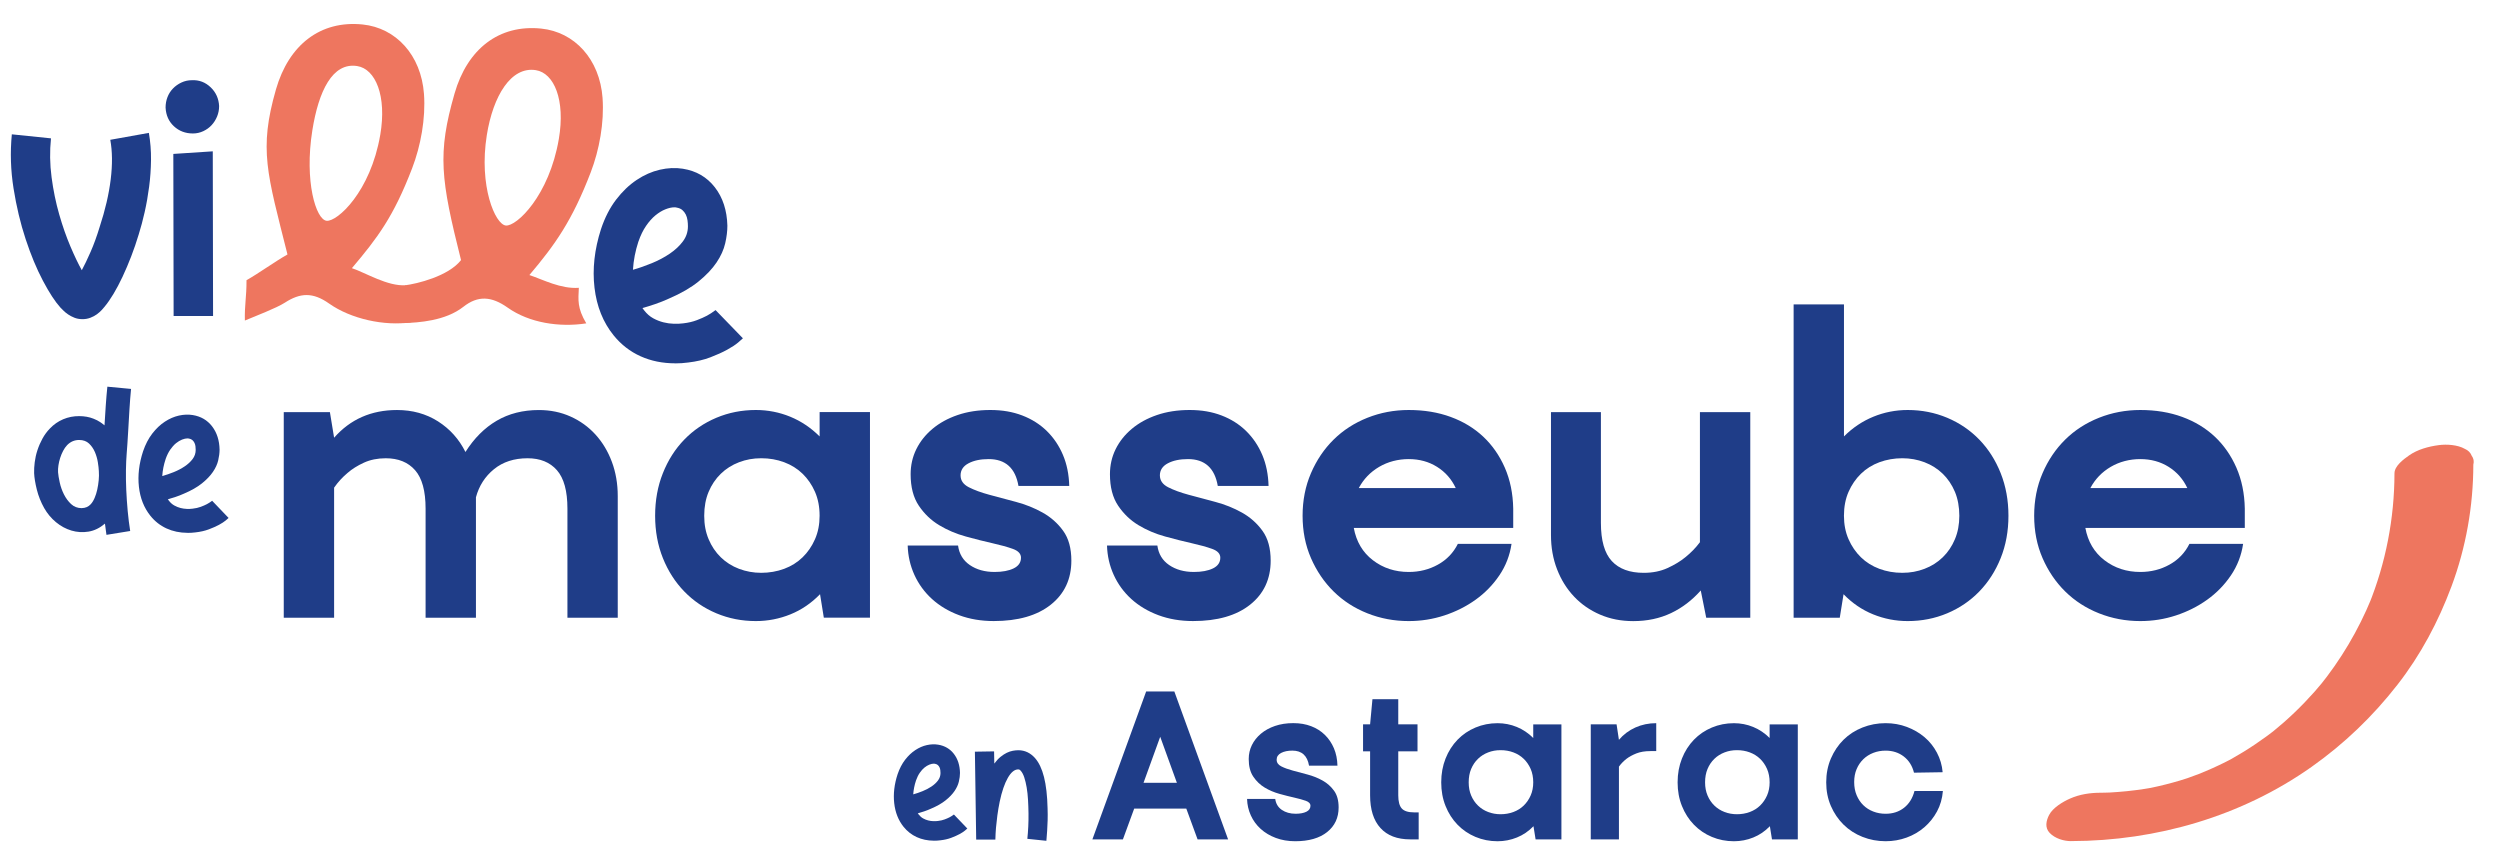
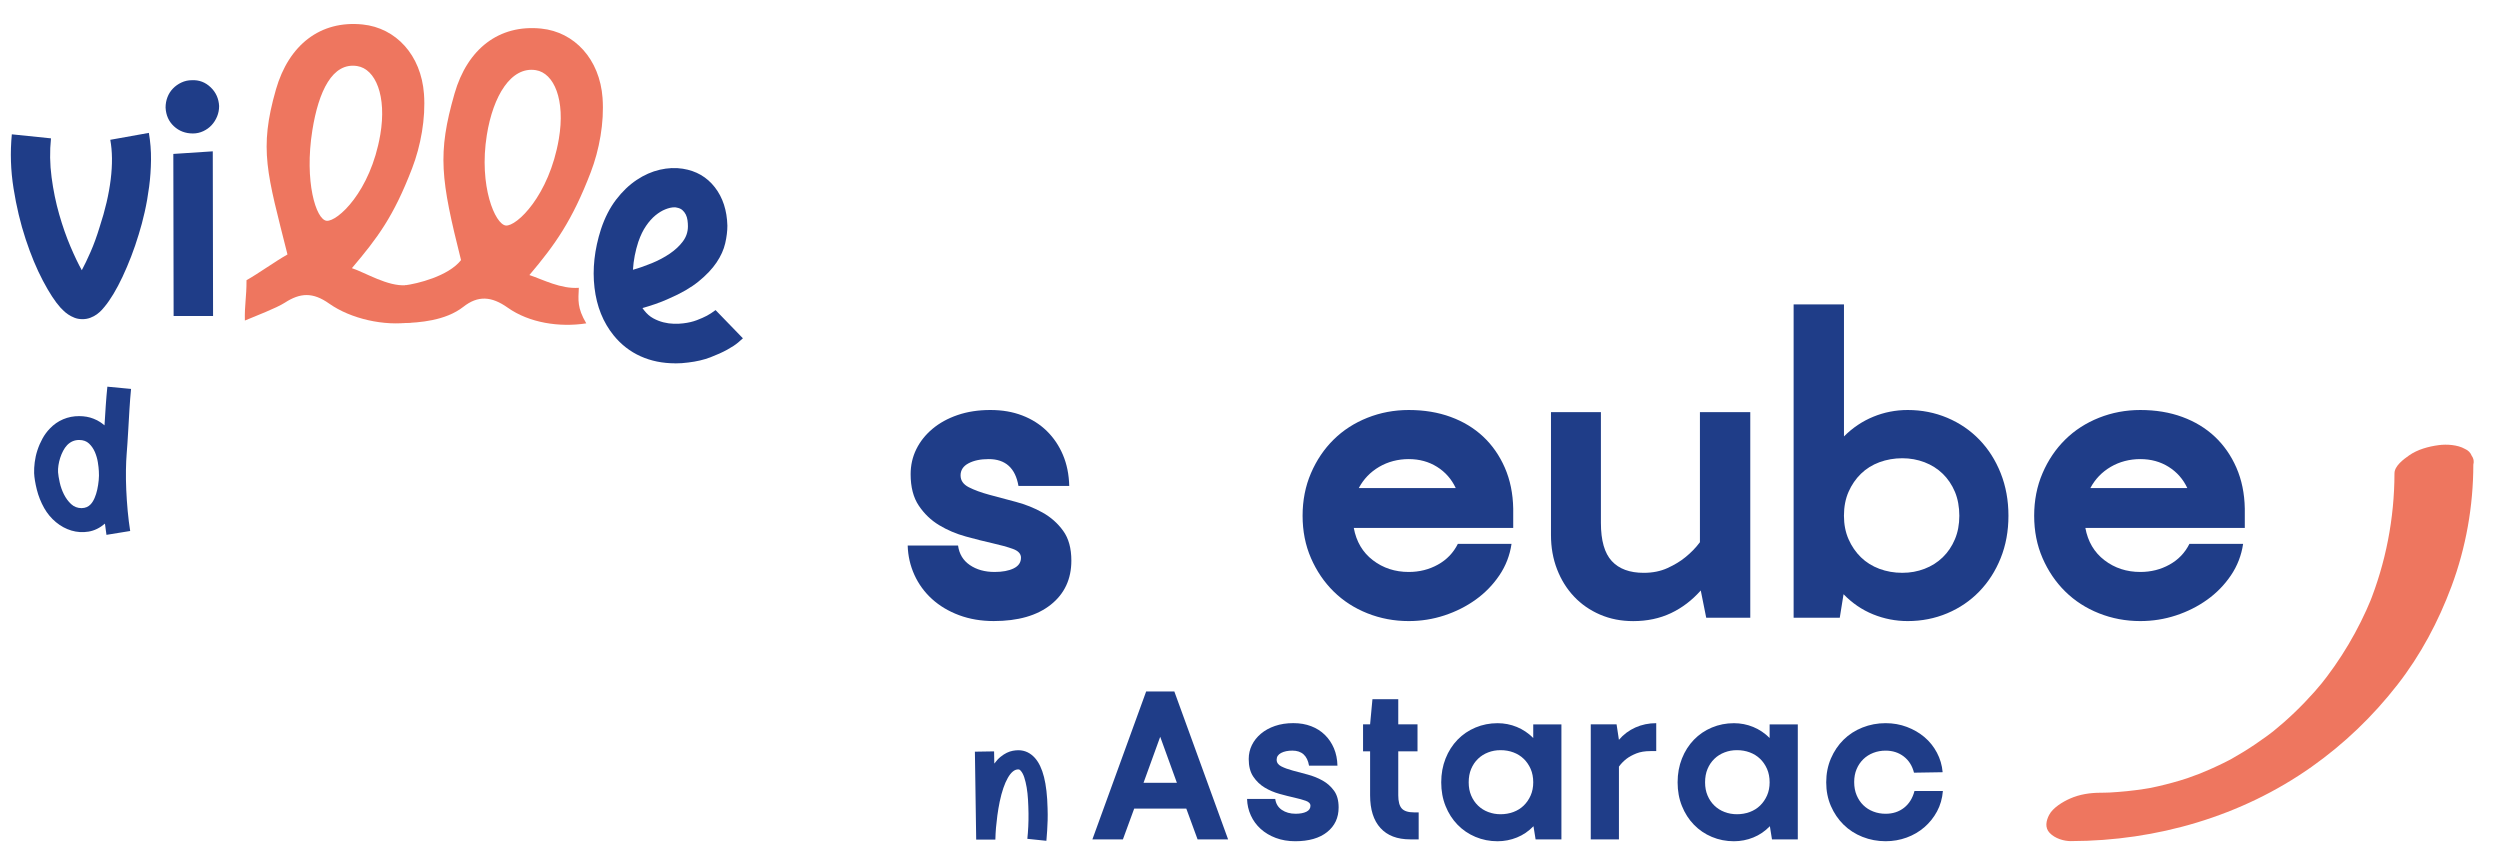
<svg xmlns="http://www.w3.org/2000/svg" id="Calque_1" viewBox="0 0 1290.91 447.25">
  <defs>
    <style> .st0 { fill: #ee765f; } .st1 { fill: #1f3d88; } </style>
  </defs>
  <g>
    <path class="st1" d="M612.56,417.54h-26.91l-5.82,15.88h-15.76l27.76-76.37h14.55l27.76,76.37h-15.76l-5.82-15.88ZM590.49,404.2h17.21l-8.61-23.76-8.61,23.76Z" />
    <path class="st1" d="M659.22,392.32c0,1.45.79,2.59,2.36,3.39,1.58.81,3.56,1.54,5.94,2.18,2.38.65,4.95,1.33,7.7,2.06,2.75.73,5.31,1.76,7.7,3.09,2.38,1.33,4.36,3.09,5.94,5.27s2.36,5.05,2.36,8.61c0,5.33-1.98,9.58-5.94,12.73-3.96,3.15-9.45,4.73-16.49,4.73-3.64,0-6.97-.57-10-1.7s-5.64-2.69-7.82-4.67c-2.18-1.98-3.88-4.3-5.09-6.97-1.21-2.67-1.86-5.49-1.94-8.49h14.55c.32,2.42,1.45,4.3,3.39,5.64,1.94,1.33,4.32,2,7.15,2,2.26,0,4.1-.34,5.52-1.03,1.41-.69,2.12-1.72,2.12-3.09,0-1.13-.79-1.98-2.36-2.55-1.58-.56-3.54-1.11-5.88-1.64-2.34-.52-4.91-1.17-7.7-1.94-2.79-.77-5.35-1.86-7.7-3.27-2.34-1.41-4.3-3.29-5.88-5.64-1.58-2.34-2.36-5.37-2.36-9.09,0-2.59.55-4.99,1.64-7.21,1.09-2.22,2.65-4.18,4.67-5.88,2.02-1.7,4.44-3.03,7.27-4,2.83-.97,5.98-1.45,9.45-1.45s6.46.53,9.21,1.58c2.75,1.05,5.11,2.55,7.09,4.49,1.98,1.94,3.53,4.24,4.67,6.91,1.13,2.67,1.74,5.66,1.82,8.97h-14.67c-.89-5.17-3.76-7.76-8.61-7.76-2.34,0-4.28.41-5.82,1.21-1.54.81-2.3,1.98-2.3,3.52Z" />
    <path class="st1" d="M703.83,374.02h3.64l1.21-12.97h13.33v12.97h9.94v13.94h-9.94v22.67c0,3.23.61,5.52,1.82,6.85,1.21,1.33,3.31,2,6.3,2h2.42v13.94h-4.36c-6.71,0-11.84-1.96-15.39-5.88-3.56-3.92-5.33-9.56-5.33-16.91v-22.67h-3.64v-13.94Z" />
    <path class="st1" d="M791.83,426.63c-2.51,2.59-5.35,4.53-8.55,5.82-3.19,1.29-6.53,1.94-10,1.94-4.04,0-7.84-.75-11.39-2.24-3.56-1.49-6.65-3.6-9.27-6.3-2.63-2.71-4.69-5.92-6.18-9.64-1.5-3.72-2.24-7.8-2.24-12.24s.75-8.55,2.24-12.3c1.49-3.76,3.56-6.99,6.18-9.7,2.62-2.71,5.72-4.81,9.27-6.3,3.56-1.49,7.35-2.24,11.39-2.24,3.47,0,6.79.65,9.94,1.94,3.15,1.29,5.98,3.19,8.49,5.7v-7.03h14.55v59.4h-13.33l-1.09-6.79ZM791.71,403.96c0-2.58-.45-4.89-1.33-6.91-.89-2.02-2.08-3.76-3.58-5.21-1.5-1.45-3.27-2.56-5.33-3.33-2.06-.77-4.26-1.15-6.61-1.15s-4.41.38-6.42,1.15c-2.02.77-3.78,1.88-5.27,3.33-1.5,1.45-2.67,3.19-3.52,5.21-.85,2.02-1.27,4.32-1.27,6.91s.42,4.77,1.27,6.79c.85,2.02,2.02,3.76,3.52,5.21,1.49,1.45,3.25,2.57,5.27,3.33,2.02.77,4.16,1.15,6.42,1.15s4.55-.38,6.61-1.15c2.06-.77,3.84-1.88,5.33-3.33,1.49-1.45,2.69-3.19,3.58-5.21.89-2.02,1.33-4.28,1.33-6.79Z" />
    <path class="st1" d="M855.23,387.84h-3.03c-2.83,0-5.25.41-7.27,1.21-2.02.81-3.72,1.74-5.09,2.79-1.54,1.21-2.83,2.55-3.88,4v37.58h-14.55v-59.4h13.33l1.21,8c2.34-2.75,5.17-4.87,8.48-6.36,3.31-1.49,6.91-2.24,10.79-2.24v14.42Z" />
    <path class="st1" d="M913.89,426.63c-2.51,2.59-5.35,4.53-8.55,5.82-3.19,1.29-6.53,1.94-10,1.94-4.04,0-7.84-.75-11.39-2.24-3.56-1.49-6.65-3.6-9.27-6.3-2.63-2.71-4.69-5.92-6.18-9.64-1.5-3.72-2.24-7.8-2.24-12.24s.75-8.55,2.24-12.3c1.49-3.76,3.56-6.99,6.18-9.7,2.62-2.71,5.72-4.81,9.27-6.3,3.56-1.49,7.35-2.24,11.39-2.24,3.47,0,6.79.65,9.94,1.94,3.15,1.29,5.98,3.19,8.49,5.7v-7.03h14.55v59.4h-13.33l-1.09-6.79ZM913.77,403.96c0-2.58-.45-4.89-1.33-6.91-.89-2.02-2.08-3.76-3.58-5.21-1.5-1.45-3.27-2.56-5.33-3.33-2.06-.77-4.26-1.15-6.61-1.15s-4.41.38-6.42,1.15c-2.02.77-3.78,1.88-5.27,3.33-1.5,1.45-2.67,3.19-3.52,5.21-.85,2.02-1.27,4.32-1.27,6.91s.42,4.77,1.27,6.79c.85,2.02,2.02,3.76,3.52,5.21,1.49,1.45,3.25,2.57,5.27,3.33,2.02.77,4.16,1.15,6.42,1.15s4.55-.38,6.61-1.15c2.06-.77,3.84-1.88,5.33-3.33,1.49-1.45,2.69-3.19,3.58-5.21.89-2.02,1.33-4.28,1.33-6.79Z" />
    <path class="st1" d="M988.32,398.99c-.89-3.55-2.65-6.34-5.27-8.36-2.63-2.02-5.76-3.03-9.39-3.03-2.26,0-4.38.38-6.36,1.15-1.98.77-3.7,1.86-5.15,3.27-1.45,1.42-2.61,3.11-3.45,5.09-.85,1.98-1.27,4.22-1.27,6.73s.42,4.77,1.27,6.79c.85,2.02,2,3.74,3.45,5.15,1.45,1.42,3.17,2.51,5.15,3.27,1.98.77,4.1,1.15,6.36,1.15,3.72,0,6.89-1.03,9.52-3.09,2.62-2.06,4.42-4.95,5.39-8.67h14.67c-.32,3.88-1.33,7.39-3.03,10.55-1.7,3.15-3.88,5.88-6.55,8.18-2.67,2.3-5.72,4.08-9.15,5.33-3.44,1.25-7.05,1.88-10.85,1.88-4.2,0-8.18-.75-11.94-2.24-3.76-1.49-7.01-3.6-9.76-6.3-2.75-2.71-4.93-5.92-6.55-9.64-1.62-3.72-2.42-7.8-2.42-12.24s.81-8.55,2.42-12.3c1.62-3.76,3.8-6.99,6.55-9.7,2.75-2.71,6-4.81,9.76-6.3,3.76-1.49,7.74-2.24,11.94-2.24,3.88,0,7.53.65,10.97,1.94,3.43,1.29,6.46,3.05,9.09,5.27,2.63,2.22,4.77,4.89,6.42,8,1.66,3.11,2.65,6.48,2.97,10.12l-14.79.24Z" />
  </g>
  <g>
-     <path class="st1" d="M482.2,434.1c-3.23-.02-6.17-.64-8.83-1.85-2.66-1.22-4.93-3-6.83-5.36-2.67-3.34-4.27-7.4-4.8-12.17-.53-4.77.05-9.75,1.74-14.92,1-2.93,2.3-5.43,3.9-7.5,1.6-2.07,3.36-3.73,5.28-4.99,1.92-1.26,3.89-2.12,5.92-2.57,2.03-.45,3.98-.53,5.84-.22,3.42.56,6.14,2.16,8.15,4.78,2.01,2.63,3.06,5.9,3.13,9.82,0,1.37-.2,2.86-.58,4.47-.38,1.61-1.12,3.24-2.23,4.87-1.11,1.63-2.65,3.24-4.62,4.81-1.97,1.58-4.5,3.02-7.59,4.32-1.18.53-2.34.99-3.49,1.37-1.15.38-2.24.72-3.27,1.01.19.3.34.49.44.59.68.88,1.45,1.56,2.3,2.03.85.47,1.72.82,2.6,1.04.88.23,1.76.35,2.64.38s1.69,0,2.42-.1c1.27-.14,2.42-.4,3.45-.79,1.03-.38,1.89-.76,2.58-1.12.69-.36,1.42-.84,2.21-1.42l6.93,7.24c-.15.15-.55.5-1.22,1.06-.66.56-1.6,1.16-2.8,1.82-1.2.65-2.64,1.29-4.31,1.92-1.67.63-3.55,1.05-5.66,1.29-1.08.14-2.18.21-3.3.2ZM473,403c-.8,2.39-1.28,4.79-1.44,7.18,1.57-.43,3.19-.98,4.85-1.66,1.67-.67,3.19-1.47,4.56-2.39,1.37-.92,2.49-1.95,3.36-3.1.86-1.14,1.3-2.43,1.31-3.85,0-.49-.03-1-.1-1.54-.07-.54-.21-1.03-.43-1.47-.22-.44-.51-.82-.87-1.14-.37-.32-.84-.53-1.43-.63-.1-.05-.29-.08-.59-.08-.69,0-1.46.16-2.31.5-.86.34-1.71.85-2.54,1.52-.84.68-1.64,1.57-2.4,2.66-.77,1.1-1.42,2.43-1.97,3.99Z" />
    <path class="st1" d="M504.07,433.57l-.67-45.43,9.91-.16.11,6.31c1.04-1.41,2.11-2.57,3.21-3.47,1.11-.9,2.19-1.6,3.24-2.11,1.05-.51,2.1-.85,3.13-1.04,1.03-.19,1.98-.28,2.86-.28,3.33.02,6.18,1.36,8.56,4.02,2.04,2.31,3.6,5.59,4.67,9.83,1.07,4.24,1.69,9.61,1.84,16.12.08,2.2.09,4.31.03,6.31-.06,2.01-.15,3.78-.25,5.32-.11,1.54-.2,2.78-.28,3.7-.08.93-.12,1.42-.12,1.47l-9.83-1.02c.21-1.96.37-4.06.48-6.31.11-2.25.15-4.55.12-6.9-.03-2.35-.12-4.66-.25-6.94-.13-2.28-.36-4.39-.69-6.35-.33-1.96-.75-3.7-1.25-5.22-.5-1.52-1.12-2.67-1.85-3.46-.29-.34-.55-.54-.77-.59-.22-.05-.38-.08-.48-.08-1.91-.01-3.7,1.44-5.38,4.37-1.68,2.93-3.08,7-4.19,12.23-.5,2.44-.91,4.84-1.22,7.18-.31,2.35-.54,4.44-.7,6.27-.16,1.83-.27,3.9-.33,6.2h-9.91Z" />
  </g>
  <g>
-     <path class="st1" d="M319,318.96h-26v-56.33c0-9.1-1.81-15.71-5.42-19.83-3.61-4.12-8.67-6.17-15.17-6.17-6.93,0-12.71,1.88-17.33,5.63-4.62,3.76-7.73,8.6-9.32,14.52v-.22,62.4h-26v-56.33c0-9.1-1.81-15.71-5.42-19.83-3.61-4.12-8.67-6.17-15.17-6.17-4.19,0-7.94.76-11.27,2.28-3.32,1.52-6.14,3.29-8.45,5.31-2.6,2.17-4.91,4.7-6.93,7.58v67.17h-26v-106.17h23.83l2.17,13.22c8.38-9.53,19.21-14.3,32.5-14.3,7.94,0,14.98,1.95,21.13,5.85,6.14,3.9,10.87,9.17,14.19,15.82,4.48-7.08,9.86-12.46,16.14-16.14,6.28-3.68,13.54-5.52,21.77-5.52,5.92,0,11.38,1.12,16.36,3.36,4.98,2.24,9.28,5.35,12.89,9.32,3.61,3.98,6.43,8.67,8.45,14.08,2.02,5.42,3.03,11.3,3.03,17.66v62.83Z" />
-     <path class="st1" d="M423.43,306.83c-4.48,4.62-9.57,8.09-15.28,10.4-5.71,2.31-11.67,3.47-17.87,3.47-7.22,0-14.01-1.34-20.37-4.01-6.36-2.67-11.88-6.43-16.57-11.27-4.7-4.84-8.38-10.58-11.05-17.23-2.67-6.64-4.01-13.94-4.01-21.88s1.33-15.28,4.01-21.99c2.67-6.72,6.35-12.49,11.05-17.33,4.69-4.84,10.22-8.59,16.57-11.27,6.35-2.67,13.14-4.01,20.37-4.01,6.21,0,12.13,1.16,17.77,3.47,5.63,2.31,10.69,5.71,15.17,10.18v-12.57h26v106.17h-23.83l-1.95-12.13ZM423.21,266.31c0-4.62-.8-8.74-2.38-12.35-1.59-3.61-3.72-6.72-6.39-9.32-2.67-2.6-5.85-4.58-9.53-5.96-3.68-1.37-7.62-2.06-11.81-2.06s-7.88.69-11.48,2.06c-3.61,1.37-6.75,3.36-9.43,5.96-2.67,2.6-4.77,5.71-6.28,9.32-1.52,3.61-2.28,7.73-2.28,12.35s.76,8.52,2.28,12.13c1.52,3.61,3.61,6.72,6.28,9.32,2.67,2.6,5.81,4.59,9.43,5.96,3.61,1.37,7.44,2.06,11.48,2.06s8.12-.69,11.81-2.06c3.68-1.37,6.86-3.36,9.53-5.96,2.67-2.6,4.8-5.71,6.39-9.32,1.59-3.61,2.38-7.66,2.38-12.13Z" />
    <path class="st1" d="M496.01,245.51c0,2.6,1.41,4.62,4.22,6.07,2.82,1.44,6.35,2.75,10.62,3.9,4.26,1.16,8.85,2.38,13.76,3.68,4.91,1.3,9.5,3.14,13.76,5.52,4.26,2.38,7.8,5.52,10.62,9.43,2.82,3.9,4.22,9.03,4.22,15.38,0,9.53-3.54,17.12-10.62,22.75-7.08,5.63-16.9,8.45-29.47,8.45-6.5,0-12.46-1.01-17.88-3.03-5.42-2.02-10.07-4.8-13.97-8.34-3.9-3.54-6.93-7.69-9.1-12.46-2.17-4.77-3.32-9.82-3.47-15.17h26c.58,4.33,2.6,7.69,6.07,10.07,3.47,2.38,7.73,3.58,12.78,3.58,4.04,0,7.33-.61,9.86-1.84,2.53-1.23,3.79-3.07,3.79-5.53,0-2.02-1.41-3.54-4.22-4.55-2.82-1.01-6.32-1.98-10.51-2.92-4.19-.94-8.77-2.09-13.76-3.47-4.98-1.37-9.57-3.32-13.76-5.85-4.19-2.52-7.69-5.88-10.51-10.07-2.82-4.19-4.22-9.6-4.22-16.25,0-4.62.97-8.92,2.92-12.89,1.95-3.97,4.73-7.47,8.34-10.51,3.61-3.03,7.94-5.42,13-7.15,5.05-1.73,10.69-2.6,16.9-2.6s11.55.94,16.47,2.82c4.91,1.88,9.13,4.55,12.68,8.02,3.54,3.47,6.32,7.58,8.34,12.35,2.02,4.77,3.1,10.11,3.25,16.03h-26.22c-1.59-9.24-6.72-13.87-15.38-13.87-4.19,0-7.66.72-10.4,2.17-2.75,1.44-4.12,3.54-4.12,6.28Z" />
-     <path class="st1" d="M598.93,245.51c0,2.6,1.41,4.62,4.22,6.07,2.82,1.44,6.35,2.75,10.62,3.9,4.26,1.16,8.85,2.38,13.76,3.68,4.91,1.3,9.5,3.14,13.76,5.52,4.26,2.38,7.8,5.52,10.62,9.43,2.82,3.9,4.22,9.03,4.22,15.38,0,9.53-3.54,17.12-10.62,22.75-7.08,5.63-16.9,8.45-29.47,8.45-6.5,0-12.46-1.01-17.88-3.03-5.42-2.02-10.07-4.8-13.97-8.34-3.9-3.54-6.93-7.69-9.1-12.46-2.17-4.77-3.32-9.82-3.47-15.17h26c.58,4.33,2.6,7.69,6.07,10.07,3.47,2.38,7.73,3.58,12.78,3.58,4.04,0,7.33-.61,9.86-1.84,2.53-1.23,3.79-3.07,3.79-5.53,0-2.02-1.41-3.54-4.22-4.55-2.82-1.01-6.32-1.98-10.51-2.92-4.19-.94-8.77-2.09-13.76-3.47-4.98-1.37-9.57-3.32-13.76-5.85-4.19-2.52-7.69-5.88-10.51-10.07-2.82-4.19-4.22-9.6-4.22-16.25,0-4.62.97-8.92,2.92-12.89,1.95-3.97,4.73-7.47,8.34-10.51,3.61-3.03,7.94-5.42,13-7.15,5.05-1.73,10.69-2.6,16.9-2.6s11.55.94,16.47,2.82c4.91,1.88,9.13,4.55,12.68,8.02,3.54,3.47,6.32,7.58,8.34,12.35,2.02,4.77,3.1,10.11,3.25,16.03h-26.22c-1.59-9.24-6.72-13.87-15.38-13.87-4.19,0-7.66.72-10.4,2.17-2.75,1.44-4.12,3.54-4.12,6.28Z" />
    <path class="st1" d="M780.5,280.83c-.87,5.92-2.96,11.34-6.28,16.25-3.32,4.91-7.4,9.1-12.24,12.57-4.84,3.47-10.22,6.18-16.14,8.13-5.92,1.95-12.06,2.92-18.42,2.92-7.51,0-14.63-1.34-21.34-4.01-6.72-2.67-12.53-6.43-17.44-11.27-4.91-4.84-8.81-10.58-11.7-17.23-2.89-6.64-4.33-13.94-4.33-21.88s1.44-15.28,4.33-21.99c2.89-6.72,6.79-12.49,11.7-17.33,4.91-4.84,10.72-8.59,17.44-11.27,6.72-2.67,13.83-4.01,21.34-4.01,7.94,0,15.17,1.19,21.67,3.58,6.5,2.38,12.1,5.78,16.79,10.18,4.69,4.41,8.41,9.75,11.16,16.03,2.74,6.28,4.19,13.32,4.33,21.12v9.97h-82.33c1.3,7.08,4.58,12.64,9.86,16.68,5.27,4.05,11.45,6.07,18.53,6.07,5.49,0,10.51-1.26,15.06-3.79,4.55-2.52,7.98-6.1,10.29-10.72h27.73ZM751.69,252.01c-2.17-4.62-5.38-8.27-9.64-10.94-4.26-2.67-9.14-4.01-14.63-4.01s-10.73,1.34-15.28,4.01c-4.55,2.67-8.05,6.32-10.51,10.94h50.05Z" />
    <path class="st1" d="M800.87,212.8h25.78v57.2c0,9.1,1.88,15.68,5.63,19.72,3.75,4.05,9.24,6.07,16.47,6.07,4.62,0,8.74-.83,12.35-2.49,3.61-1.66,6.64-3.5,9.1-5.52,2.89-2.31,5.42-4.91,7.58-7.8v-67.17h26v106.17h-22.75l-2.82-14.08c-4.48,5.06-9.61,8.96-15.38,11.7-5.78,2.74-12.28,4.12-19.5,4.12-6.21,0-11.92-1.12-17.12-3.36-5.2-2.24-9.68-5.34-13.43-9.32-3.76-3.97-6.68-8.67-8.77-14.08-2.1-5.42-3.14-11.3-3.14-17.66v-63.48Z" />
    <path class="st1" d="M952.15,225.36c4.48-4.48,9.53-7.87,15.17-10.18,5.63-2.31,11.55-3.47,17.77-3.47,7.22,0,14.01,1.34,20.37,4.01,6.35,2.67,11.88,6.43,16.57,11.27,4.69,4.84,8.38,10.62,11.05,17.33,2.67,6.72,4.01,14.05,4.01,21.99s-1.34,15.24-4.01,21.88c-2.67,6.65-6.36,12.39-11.05,17.23-4.69,4.84-10.22,8.6-16.57,11.27-6.36,2.67-13.15,4.01-20.37,4.01-6.21,0-12.17-1.16-17.87-3.47-5.71-2.31-10.8-5.78-15.28-10.4l-1.95,12.13h-23.83v-161.77h26v68.16ZM952.15,266.31c0,4.48.79,8.52,2.38,12.13,1.59,3.61,3.72,6.72,6.39,9.32,2.67,2.6,5.85,4.59,9.53,5.96,3.68,1.37,7.62,2.06,11.81,2.06s7.87-.69,11.48-2.06c3.61-1.37,6.75-3.36,9.43-5.96,2.67-2.6,4.77-5.71,6.28-9.32,1.52-3.61,2.28-7.66,2.28-12.13s-.76-8.74-2.28-12.35c-1.52-3.61-3.61-6.72-6.28-9.32-2.67-2.6-5.82-4.58-9.43-5.96-3.61-1.37-7.44-2.06-11.48-2.06s-8.12.69-11.81,2.06c-3.68,1.37-6.86,3.36-9.53,5.96-2.67,2.6-4.8,5.71-6.39,9.32-1.59,3.61-2.38,7.73-2.38,12.35Z" />
    <path class="st1" d="M1158.26,280.83c-.87,5.92-2.96,11.34-6.28,16.25-3.32,4.91-7.4,9.1-12.24,12.57-4.84,3.47-10.22,6.18-16.14,8.13-5.92,1.95-12.06,2.92-18.42,2.92-7.51,0-14.63-1.34-21.34-4.01-6.72-2.67-12.53-6.43-17.44-11.27-4.91-4.84-8.81-10.58-11.7-17.23-2.89-6.64-4.33-13.94-4.33-21.88s1.44-15.28,4.33-21.99c2.89-6.72,6.79-12.49,11.7-17.33,4.91-4.84,10.72-8.59,17.44-11.27,6.72-2.67,13.83-4.01,21.34-4.01,7.94,0,15.17,1.19,21.67,3.58,6.5,2.38,12.1,5.78,16.79,10.18,4.69,4.41,8.41,9.75,11.16,16.03,2.74,6.28,4.19,13.32,4.33,21.12v9.97h-82.33c1.3,7.08,4.58,12.64,9.86,16.68,5.27,4.05,11.45,6.07,18.53,6.07,5.49,0,10.51-1.26,15.06-3.79,4.55-2.52,7.98-6.1,10.29-10.72h27.73ZM1129.45,252.01c-2.17-4.62-5.38-8.27-9.64-10.94-4.26-2.67-9.14-4.01-14.63-4.01s-10.73,1.34-15.28,4.01c-4.55,2.67-8.05,6.32-10.51,10.94h50.05Z" />
    <g>
      <g>
        <path class="st1" d="M42.53,164.8c-1.49,0-2.85-.25-4.09-.74-1.24-.5-2.33-1.06-3.27-1.71-.94-.64-1.76-1.31-2.45-2.01-.69-.69-1.19-1.19-1.49-1.49-2.78-3.07-5.8-7.7-9.07-13.9-3.27-6.19-6.24-13.35-8.92-21.48-2.68-8.12-4.76-16.85-6.24-26.16-1.49-9.31-1.78-18.63-.89-27.95l20.22,2.08c-.69,6.64-.59,13.33.3,20.07.89,6.74,2.2,13.13,3.94,19.18,1.73,6.05,3.67,11.57,5.8,16.58,2.13,5,4.09,9.09,5.87,12.26,1.39-2.58,2.9-5.72,4.53-9.44,1.64-3.72,3.2-8,4.68-12.86,2.87-8.72,4.78-16.92,5.72-24.6.94-7.68.87-14.49-.22-20.44l19.92-3.57c.79,4.56,1.16,9.19,1.11,13.9-.05,4.71-.37,9.34-.97,13.9-.59,4.56-1.36,8.92-2.3,13.08-.94,4.16-1.96,7.98-3.05,11.45-1.19,3.96-2.5,7.8-3.94,11.52-1.44,3.72-2.92,7.21-4.46,10.48-1.54,3.27-3.1,6.22-4.68,8.85-1.59,2.63-3.12,4.83-4.61,6.62-.3.4-.79.97-1.49,1.71-.69.74-1.51,1.46-2.45,2.16-.94.69-2.06,1.29-3.34,1.78-1.29.5-2.68.74-4.16.74Z" />
        <path class="st1" d="M113.14,54.8c0,1.88-.35,3.67-1.04,5.35-.69,1.69-1.64,3.17-2.82,4.46-1.19,1.29-2.63,2.33-4.31,3.12-1.69.79-3.47,1.19-5.35,1.19-3.87,0-7.14-1.24-9.81-3.72-2.68-2.48-4.11-5.7-4.31-9.66,0-1.88.32-3.67.97-5.35.64-1.68,1.58-3.17,2.82-4.46,1.24-1.29,2.7-2.33,4.39-3.12,1.68-.79,3.47-1.19,5.35-1.19,3.77-.2,7.04,1.04,9.81,3.72,2.68,2.58,4.11,5.8,4.31,9.66ZM109.87,78.14l.15,85.03h-20.37l-.15-83.69,20.37-1.34Z" />
      </g>
      <path class="st0" d="M218.93,48.53c-1.47-20.14-14.51-34.13-31.67-35.89-21.84-2.24-38.16,10.53-44.77,33.55-8.92,31.07-4.56,43.3,5.95,85.21-6.82,3.87-14.64,9.6-21.15,13.29.02,8.96-1.03,12.43-.85,20.83,5.38-2.29,16.32-6.43,20.63-9.22,7.95-5.15,14.45-5.52,22.88.45,11.17,7.91,28.62,11.79,42.38,9.65,1.12-11.34-3.1-12.76-2.82-19.12-9.35.67-20.72-6.45-27.8-8.81,13.23-15.63,21.52-26.6,31.11-51.6,4.43-11.54,7.03-25.71,6.11-38.33ZM196.34,69.67c-5.01,29.37-22.19,44.88-27.68,44.33-5.5-.54-11.58-20.34-7.38-46.68,3.24-20.29,10.39-35.23,23.17-33.21,9.43,1.49,15.35,15.31,11.9,35.56Z" />
      <path class="st0" d="M311.15,50.65c-1.47-20.14-14.51-34.13-31.67-35.89-21.84-2.24-38.16,10.53-44.77,33.55-8.92,31.07-7.16,44.09,3.35,86-6.59,8.39-22.85,12.25-28.95,13.01.02,8.96-1.01,11.13-.84,19.52,7.98-.25,21.72-1.13,31.01-8.43,7.49-5.88,14.45-5.52,22.88.45,11.17,7.91,26.81,10.25,40.57,8.11-4.75-8.05-4.12-12-3.84-18.36-9.35.67-18.45-4.23-25.53-6.59,13.23-15.63,22.08-28.04,31.67-53.04,4.43-11.54,7.03-25.71,6.11-38.33ZM288.56,71.78c-5.01,29.37-21.86,45.21-27.36,44.67-5.5-.54-14.03-20.34-9.83-46.68,3.24-20.29,12.52-35.56,25.29-33.55,9.43,1.49,15.35,15.31,11.9,35.56Z" />
      <path class="st1" d="M348.68,187.61c-6.54,0-12.51-1.21-17.91-3.64-5.4-2.43-10.03-6.02-13.9-10.78-5.45-6.74-8.75-14.94-9.89-24.6-1.14-9.66-.03-19.75,3.34-30.25,1.98-5.95,4.58-11.02,7.8-15.24,3.22-4.21,6.76-7.6,10.63-10.18,3.86-2.58,7.85-4.33,11.97-5.28,4.11-.94,8.05-1.12,11.82-.52,6.94,1.09,12.46,4.29,16.58,9.59,4.11,5.3,6.27,11.92,6.47,19.85,0,2.78-.37,5.8-1.12,9.07s-2.23,6.57-4.46,9.89c-2.23,3.32-5.33,6.59-9.29,9.81-3.97,3.22-9.07,6.17-15.31,8.85-2.38,1.09-4.73,2.03-7.06,2.82-2.33.79-4.53,1.49-6.62,2.08.39.59.69.99.89,1.19,1.39,1.78,2.95,3.15,4.68,4.09,1.73.94,3.49,1.63,5.28,2.08,1.78.45,3.57.69,5.35.74,1.78.05,3.42-.02,4.91-.22,2.58-.3,4.91-.84,6.99-1.64,2.08-.79,3.81-1.56,5.2-2.3,1.39-.74,2.87-1.71,4.46-2.9l14.12,14.57c-.3.3-1.11,1.02-2.45,2.16-1.34,1.14-3.22,2.38-5.65,3.72-2.43,1.34-5.33,2.65-8.7,3.94-3.37,1.29-7.19,2.18-11.45,2.68-2.18.3-4.41.45-6.69.45ZM329.65,124.73c-1.59,4.86-2.53,9.71-2.82,14.57,3.17-.89,6.44-2.03,9.81-3.42,3.37-1.39,6.44-3.02,9.22-4.91,2.77-1.88,5.03-3.99,6.76-6.32,1.73-2.33,2.6-4.93,2.6-7.8,0-.99-.07-2.03-.22-3.12-.15-1.09-.45-2.08-.89-2.97-.45-.89-1.04-1.66-1.78-2.3-.74-.64-1.71-1.06-2.9-1.26-.2-.1-.59-.15-1.19-.15-1.39,0-2.95.35-4.68,1.04-1.74.69-3.44,1.74-5.13,3.12-1.69,1.39-3.3,3.2-4.83,5.43-1.54,2.23-2.85,4.93-3.94,8.1Z" />
    </g>
    <g>
      <path class="st1" d="M54.19,270.38c-2.66,2.26-5.48,3.64-8.49,4.13-3,.49-5.94.31-8.82-.55-2.87-.86-5.54-2.3-7.98-4.32-2.45-2.03-4.47-4.45-6.08-7.28-1.72-3.07-2.99-6.26-3.81-9.56-.82-3.31-1.28-6.13-1.39-8.47-.05-1.74.05-3.63.31-5.67.25-2.04.71-4.09,1.39-6.16.67-2.07,1.54-4.07,2.6-6.01,1.06-1.94,2.35-3.69,3.86-5.24,1.99-2.09,4.28-3.68,6.87-4.77,2.59-1.09,5.35-1.63,8.29-1.61,2.7.02,5.13.45,7.28,1.31,2.15.85,4.07,2.01,5.74,3.46.2-3.36.42-6.76.65-10.21.23-3.45.51-6.7.83-9.76l12.23,1.16c-.32,3.3-.6,6.85-.83,10.66-.23,3.81-.45,7.51-.65,11.11-.14,2.34-.27,4.5-.4,6.48-.13,1.98-.26,3.75-.39,5.31-.19,2.34-.32,5.11-.37,8.32-.05,3.21,0,6.62.16,10.22.16,3.6.41,7.23.74,10.9.34,3.66.77,7.11,1.29,10.36l-12.25,1.99c-.11-.96-.24-1.91-.39-2.84-.14-.93-.27-1.91-.39-2.93ZM29.97,243.77c.11,1.44.4,3.23.87,5.36.47,2.13,1.19,4.18,2.17,6.13.98,1.96,2.21,3.63,3.7,5.02,1.49,1.39,3.29,2.09,5.39,2.1h.09c1.92-.05,3.45-.7,4.6-1.95.78-.83,1.47-1.92,2.05-3.27.58-1.35,1.04-2.8,1.38-4.36.34-1.56.59-3.16.75-4.81.16-1.65.18-3.22.07-4.72-.05-1.2-.22-2.72-.51-4.55-.29-1.83-.8-3.6-1.54-5.32-.74-1.71-1.75-3.17-3.03-4.38-1.28-1.21-2.97-1.82-5.07-1.83-2.4-.01-4.48.87-6.23,2.66-.79.84-1.48,1.83-2.09,3-.61,1.17-1.11,2.38-1.51,3.64-.4,1.26-.69,2.52-.88,3.77-.19,1.26-.26,2.43-.2,3.51Z" />
-       <path class="st1" d="M96.82,275.14c-3.96-.02-7.57-.78-10.83-2.27-3.26-1.49-6.05-3.68-8.37-6.58-3.27-4.1-5.24-9.08-5.89-14.93-.65-5.85.06-11.96,2.14-18.3,1.22-3.59,2.82-6.66,4.78-9.2,1.96-2.54,4.12-4.58,6.47-6.12,2.35-1.54,4.77-2.59,7.26-3.15,2.49-.55,4.88-.64,7.16-.27,4.2.69,7.53,2.64,10,5.87,2.47,3.23,3.75,7.24,3.84,12.04-.01,1.68-.25,3.51-.71,5.49-.46,1.98-1.37,3.97-2.74,5.97-1.36,2-3.25,3.97-5.66,5.91-2.41,1.93-5.51,3.7-9.3,5.3-1.44.65-2.87,1.21-4.29,1.68-1.41.47-2.75.88-4.01,1.24.24.36.42.6.54.72.83,1.08,1.77,1.92,2.82,2.49,1.05.58,2.11,1,3.19,1.28,1.08.28,2.16.43,3.24.47s2.07,0,2.97-.12c1.56-.17,2.97-.49,4.24-.96,1.26-.47,2.31-.93,3.16-1.38.84-.44,1.75-1.02,2.71-1.74l8.49,8.87c-.18.18-.68.61-1.49,1.3-.81.68-1.96,1.43-3.43,2.23-1.48.8-3.24,1.58-5.28,2.35-2.05.77-4.36,1.29-6.94,1.58-1.32.17-2.67.25-4.05.25ZM85.54,237c-.98,2.93-1.57,5.87-1.76,8.81,1.92-.53,3.91-1.21,5.95-2.03,2.04-.83,3.91-1.81,5.6-2.94,1.69-1.13,3.06-2.4,4.12-3.8,1.06-1.4,1.59-2.97,1.6-4.71,0-.6-.04-1.23-.12-1.89-.09-.66-.26-1.26-.53-1.8-.27-.54-.62-1.01-1.07-1.4-.45-.39-1.03-.65-1.75-.78-.12-.06-.36-.09-.72-.09-.84,0-1.79.2-2.84.61-1.05.42-2.09,1.04-3.12,1.87-1.03.84-2.01,1.92-2.95,3.27-.94,1.34-1.74,2.97-2.42,4.89Z" />
    </g>
    <path class="st0" d="M1069.51,434.31c44.01-.08,87.94-12.78,124.05-38.29,16.92-11.95,31.66-26.11,44.38-42.43,11.99-15.37,21.11-32.56,27.92-50.8,7.49-20.09,11.24-41.43,11.28-62.85.44-1.73.16-3.26-.84-4.6-.65-1.64-1.82-2.82-3.53-3.55-3.71-2.14-9.42-2.49-13.51-1.94-5.31.71-10.9,2.21-15.33,5.33-2.81,1.98-7.51,5.4-7.51,9.25-.04,23.23-4.49,46.28-13.22,67.81.44-1.08.88-2.16,1.32-3.25-6.74,16.47-15.89,31.86-27.11,45.67.85-1.05,1.71-2.09,2.56-3.14-6.35,7.76-13.31,15-20.85,21.62-1.8,1.58-3.64,3.13-5.5,4.64-3.17,2.57,3.72-2.88.55-.43-1.21.93-2.43,1.85-3.66,2.76-3.97,2.91-8.05,5.66-12.24,8.23-1.96,1.21-3.95,2.37-5.95,3.5-.57.32-1.15.64-1.73.96-2.71,1.5,4.97-2.62,2.22-1.19-1.17.61-2.34,1.22-3.52,1.81-4.54,2.28-9.18,4.36-13.9,6.24-2.23.89-11.04,3.95-2.21.94-2.54.86-5.08,1.7-7.64,2.47-4.85,1.44-9.76,2.68-14.72,3.71-.55.11-1.11.22-1.66.34-3.2.65,6.57-1.2,2.15-.41-1.35.24-2.69.46-4.04.67-2.94.45-5.9.84-8.86,1.14s-5.99.55-8.99.71c-1.82.1-7.6.17.26.04-1.64.03-3.28.06-4.93.07-5.51.01-10.85.79-15.94,3.05-3.63,1.61-8.79,4.68-10.73,8.44-1.51,2.93-2.32,6.53.29,9.25,2.77,2.88,7.23,4.26,11.13,4.25h0Z" />
  </g>
</svg>